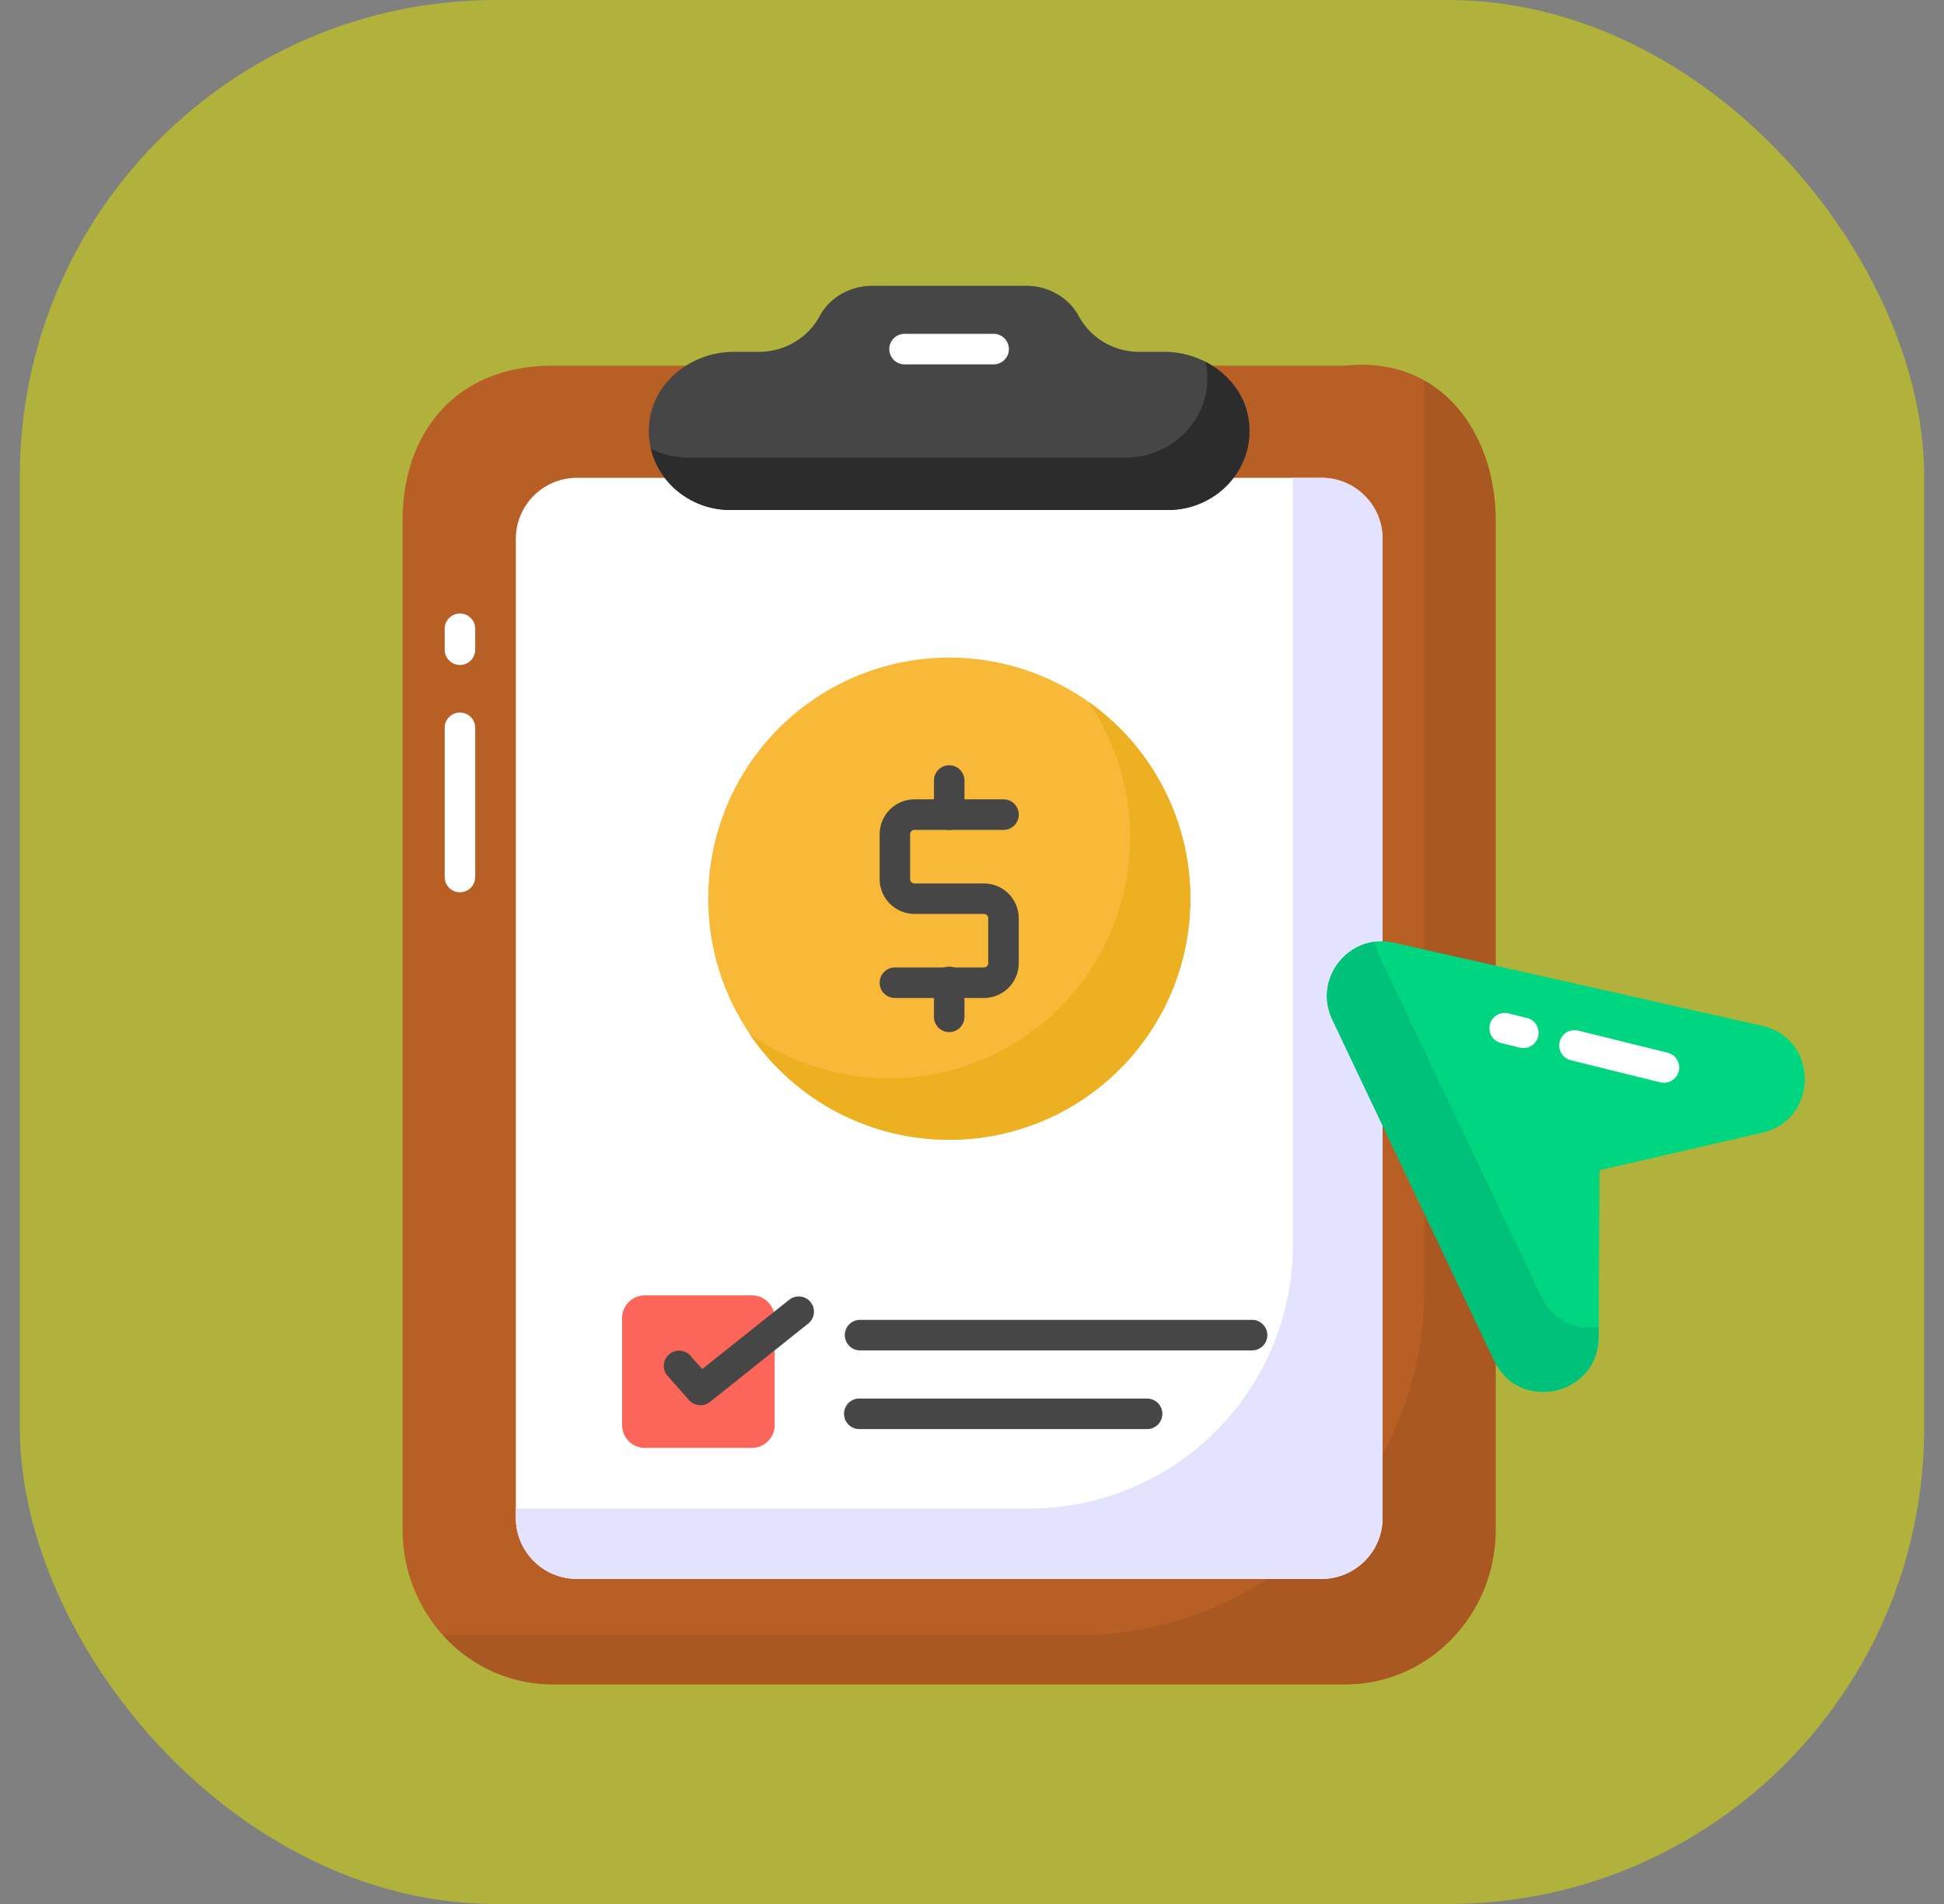
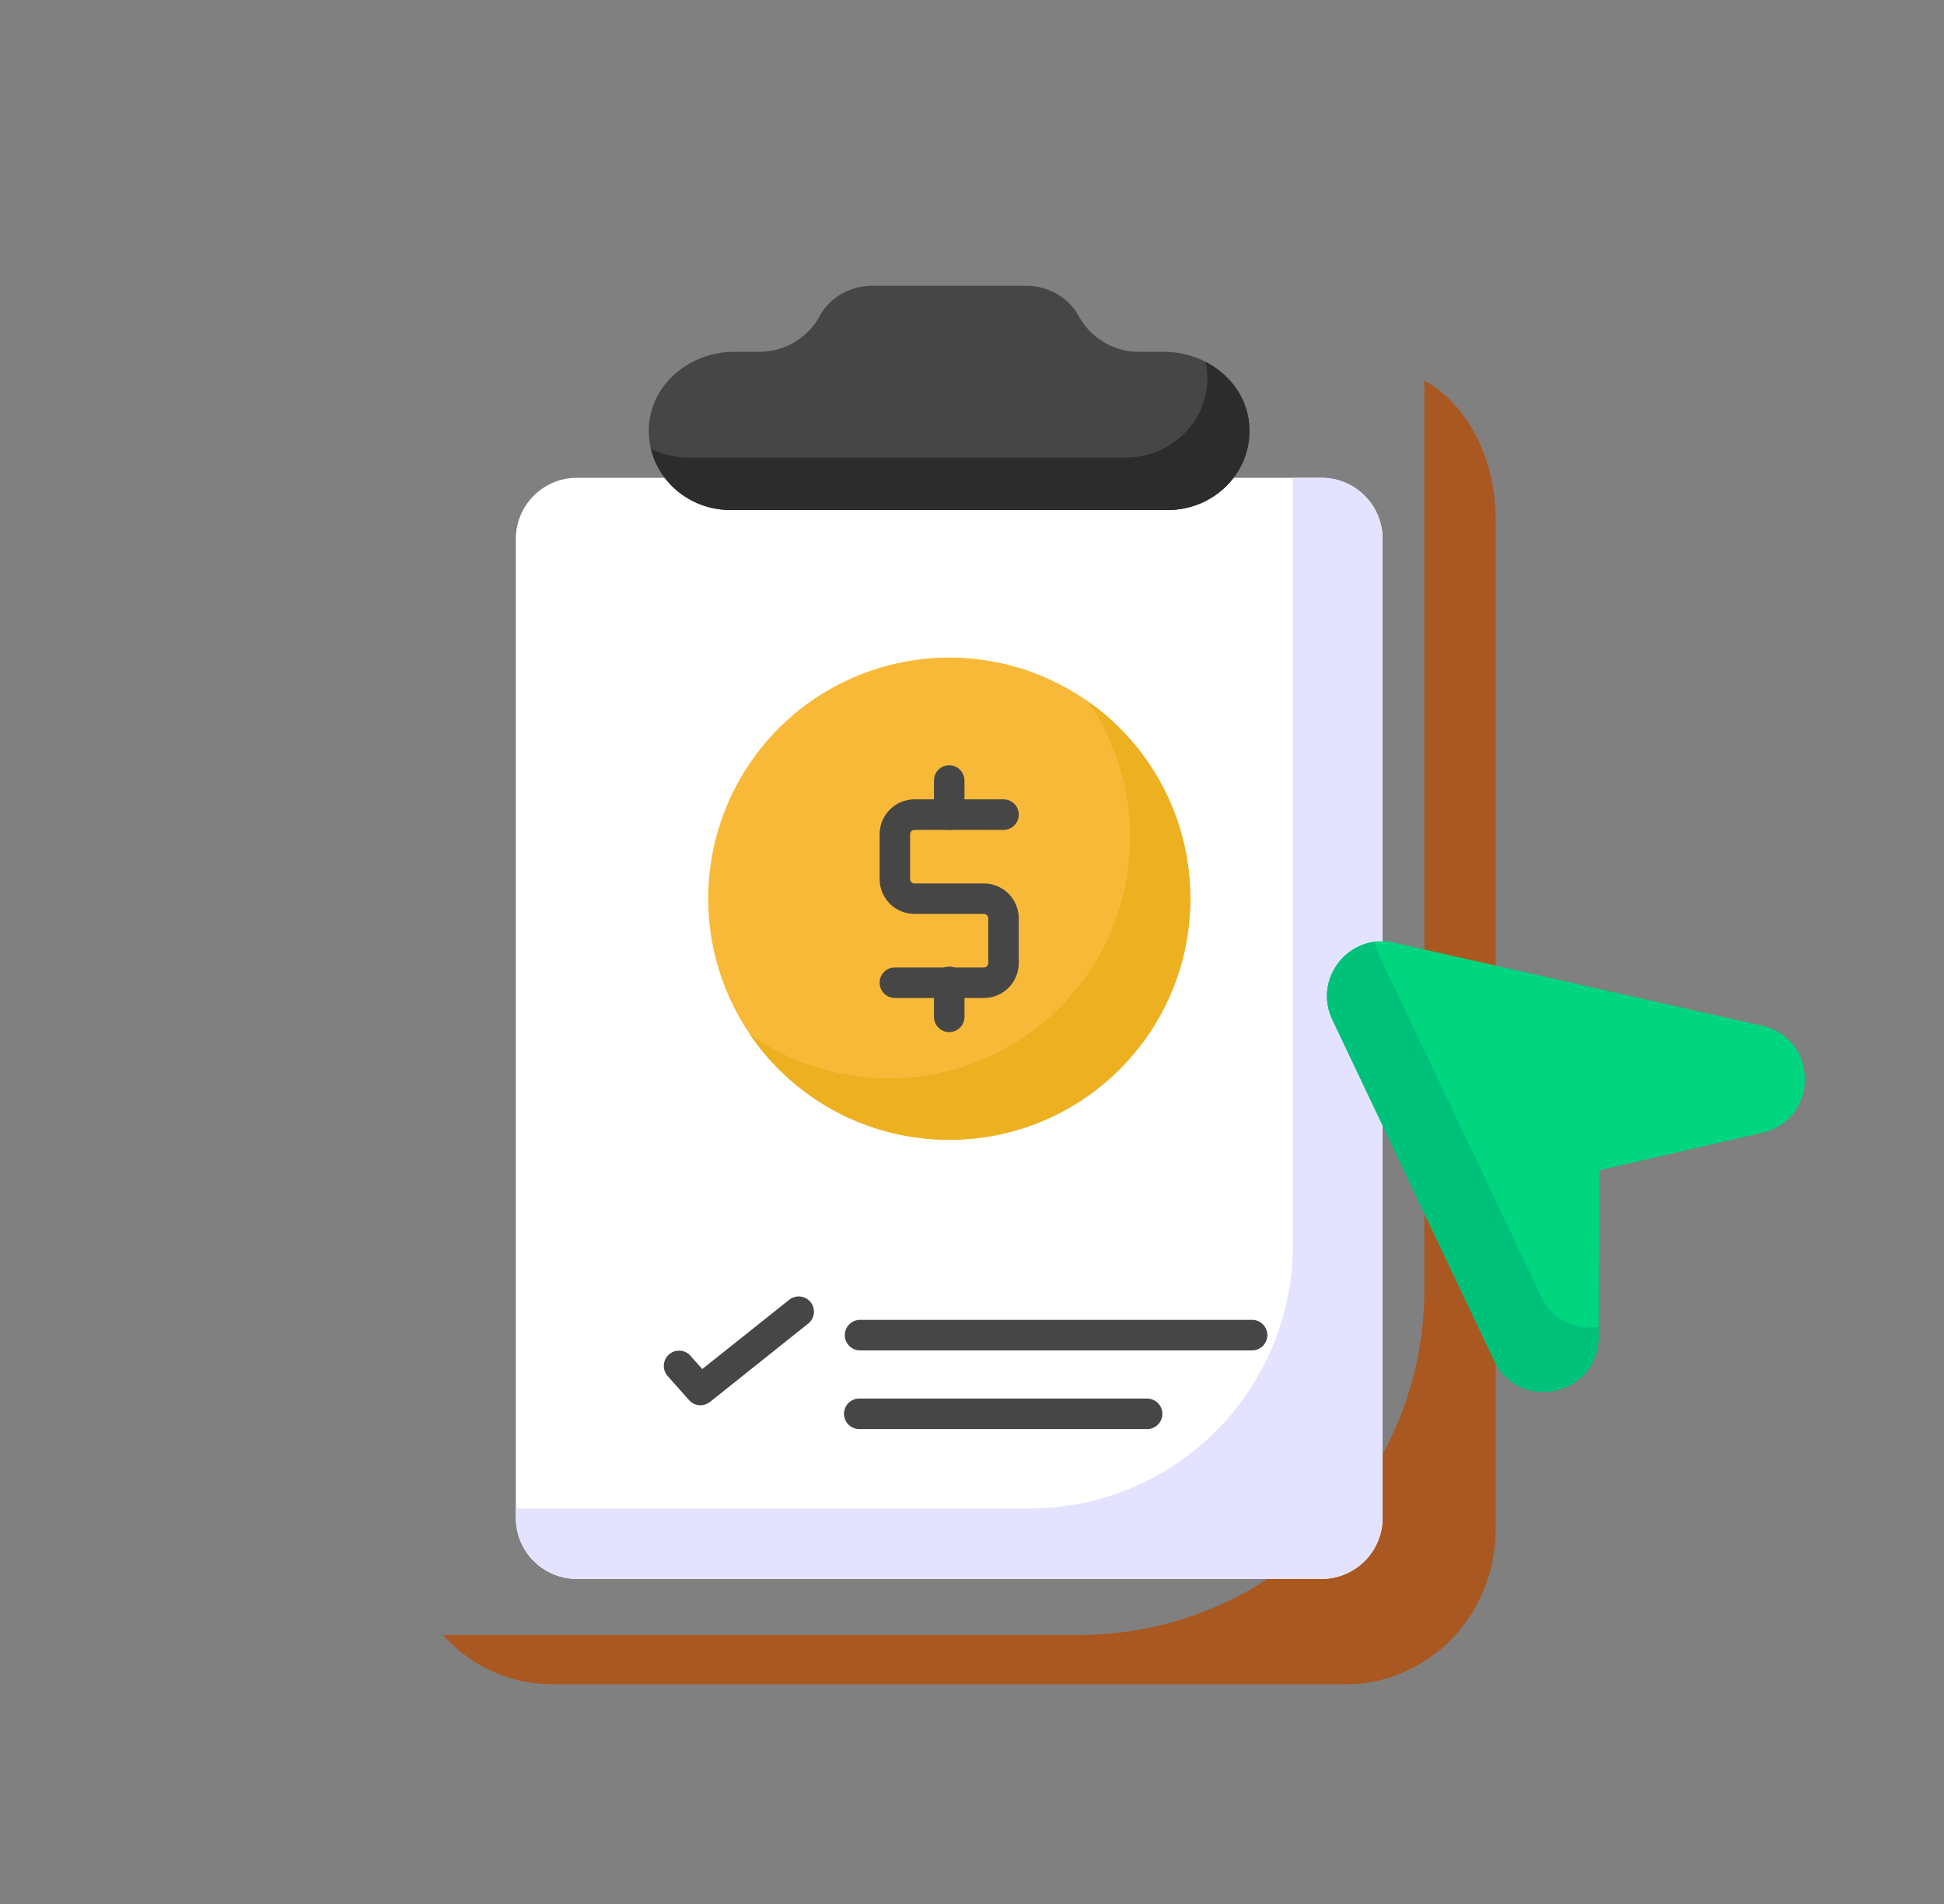
<svg xmlns="http://www.w3.org/2000/svg" width="49" height="48" fill="none" viewBox="0 0 49 48">
  <rect x="0" y="0" width="49" height="48" fill="#808080" stroke="none" />
  <g clip-path="url(#a)">
-     <rect width="48" height="48" x="0.5" fill="#B0B23C" rx="12" />
-     <path fill="#B75F25" d="M37.698 13.111v25.453c0 2.152-1.696 3.898-3.782 3.898H13.925c-2.086 0-3.777-1.746-3.777-3.898V13.111c0-2.152 1.296-3.892 3.777-3.892h19.991c2.432-.258 3.782 1.74 3.782 3.892" />
    <path fill="#AA5821" d="M35.902 9.594v22.918a8.706 8.706 0 0 1-8.706 8.706H11.164a3.7 3.7 0 0 0 2.76 1.244h19.992c2.086 0 3.782-1.746 3.782-3.898V13.111c0-1.466-.628-2.859-1.796-3.517" />
    <path fill="#fff" d="M34.849 13.585v24.681c0 .85-.69 1.539-1.539 1.539H14.54a1.54 1.54 0 0 1-1.538-1.539v-24.68c0-.85.69-1.54 1.539-1.54h18.77c.849 0 1.538.69 1.538 1.54" />
    <path fill="#E4E3FF" d="M25.945 38.03H13.002v.236c0 .85.69 1.539 1.539 1.539h18.77a1.54 1.54 0 0 0 1.538-1.539v-24.68c0-.85-.69-1.54-1.539-1.54h-.722v19.341a6.643 6.643 0 0 1-6.643 6.643" />
-     <path fill="#FC6559" d="M19.526 33.233v2.693a.577.577 0 0 1-.577.576h-2.692a.577.577 0 0 1-.577-.577v-2.692c0-.319.258-.577.577-.577h2.692c.319 0 .577.258.577.577" />
    <path fill="#F9B938" d="M30.002 22.656a6.075 6.075 0 0 1-6.073 6.078 6.078 6.078 0 1 1 0-12.156 6.075 6.075 0 0 1 6.073 6.078" />
    <path fill="#ECB021" d="M30.003 22.654c0 3.361-2.72 6.08-6.073 6.08a6.07 6.07 0 0 1-5.038-2.669 6.077 6.077 0 0 0 8.542-8.373 6.06 6.06 0 0 1 2.569 4.962" />
    <path fill="#474646" d="M24.8 25.16h-2.243a.384.384 0 1 1 0-.77h2.242a.11.11 0 0 0 .11-.11v-1.13a.11.11 0 0 0-.11-.11h-1.748a.88.88 0 0 1-.879-.878v-1.13a.88.88 0 0 1 .879-.88h2.243a.385.385 0 1 1 0 .77H23.05a.11.11 0 0 0-.11.11v1.13c0 .06.05.11.11.11h1.75a.88.88 0 0 1 .878.878v1.13a.88.88 0 0 1-.879.88" />
    <path fill="#474646" d="M23.925 20.922a.384.384 0 0 1-.384-.385v-.86a.384.384 0 1 1 .769 0v.86a.384.384 0 0 1-.385.385m0 5.098a.384.384 0 0 1-.384-.386v-.86a.385.385 0 1 1 .769 0v.86a.384.384 0 0 1-.385.385" />
    <path fill="#00D67F" d="m44.42 28.555-4.104.947-.023 4.21c-.008 1.47-2 1.914-2.63.586l-4.08-8.59c-.495-1.042.428-2.196 1.552-1.942l9.278 2.094c1.434.323 1.439 2.364.007 2.695" />
    <path fill="#00C179" d="M40.292 33.45v.262c-.008 1.469-2 1.915-2.631.588l-4.077-8.592c-.423-.889.184-1.858 1.069-1.966q.03.174.112.347l4.08 8.588a1.34 1.34 0 0 0 1.447.773" />
    <path fill="#474646" d="M29.433 12.858H18.414c-1.204 0-2.17-1-2.05-2.188.1-1.038 1.061-1.8 2.139-1.8h.622c.668 0 1.247-.365 1.535-.9.259-.482.78-.765 1.328-.765h3.875c.548 0 1.07.284 1.329.767a1.73 1.73 0 0 0 1.53.898h.623c1.077 0 2.038.762 2.138 1.8.12 1.188-.846 2.188-2.05 2.188" />
    <path fill="#2D2C2C" d="M29.434 12.858h-11.02c-.976 0-1.8-.662-2.007-1.546.28.142.604.223.942.223h11.02c1.207 0 2.169-1 2.053-2.189a2 2 0 0 0-.034-.223c.596.308 1.03.866 1.096 1.546.119 1.189-.846 2.189-2.05 2.189" />
    <path fill="#474646" d="M31.56 34.044h-9.881a.385.385 0 1 1 0-.77h9.88a.384.384 0 1 1 0 .77m-2.646 1.983h-7.234a.385.385 0 1 1 0-.769h7.234a.384.384 0 1 1 0 .77m-11.257-.601a.38.38 0 0 1-.288-.13l-.554-.624a.385.385 0 0 1 .575-.51l.312.351 2.184-1.74a.384.384 0 1 1 .479.6l-2.468 1.969a.4.4 0 0 1-.24.084" />
-     <path fill="#fff" d="M41.937 27.296a.4.4 0 0 1-.093-.011l-2.25-.556a.384.384 0 1 1 .185-.747l2.25.556a.384.384 0 0 1-.092.758m-3.541-.874a.4.4 0 0 1-.093-.012l-.452-.111a.385.385 0 1 1 .184-.747l.452.111a.385.385 0 0 1-.092.759m-26.802-3.927a.385.385 0 0 1-.384-.385v-3.742a.385.385 0 1 1 .769 0v3.742a.385.385 0 0 1-.385.385m0-5.731a.385.385 0 0 1-.384-.384v-.508a.385.385 0 1 1 .769 0v.508a.385.385 0 0 1-.385.384m13.453-7.578H22.8a.385.385 0 1 1 0-.77h2.245a.385.385 0 1 1 0 .77" />
  </g>
  <defs>
    <clipPath id="a">
      <rect width="48" height="48" x="0.5" fill="#fff" rx="12" />
    </clipPath>
  </defs>
</svg>